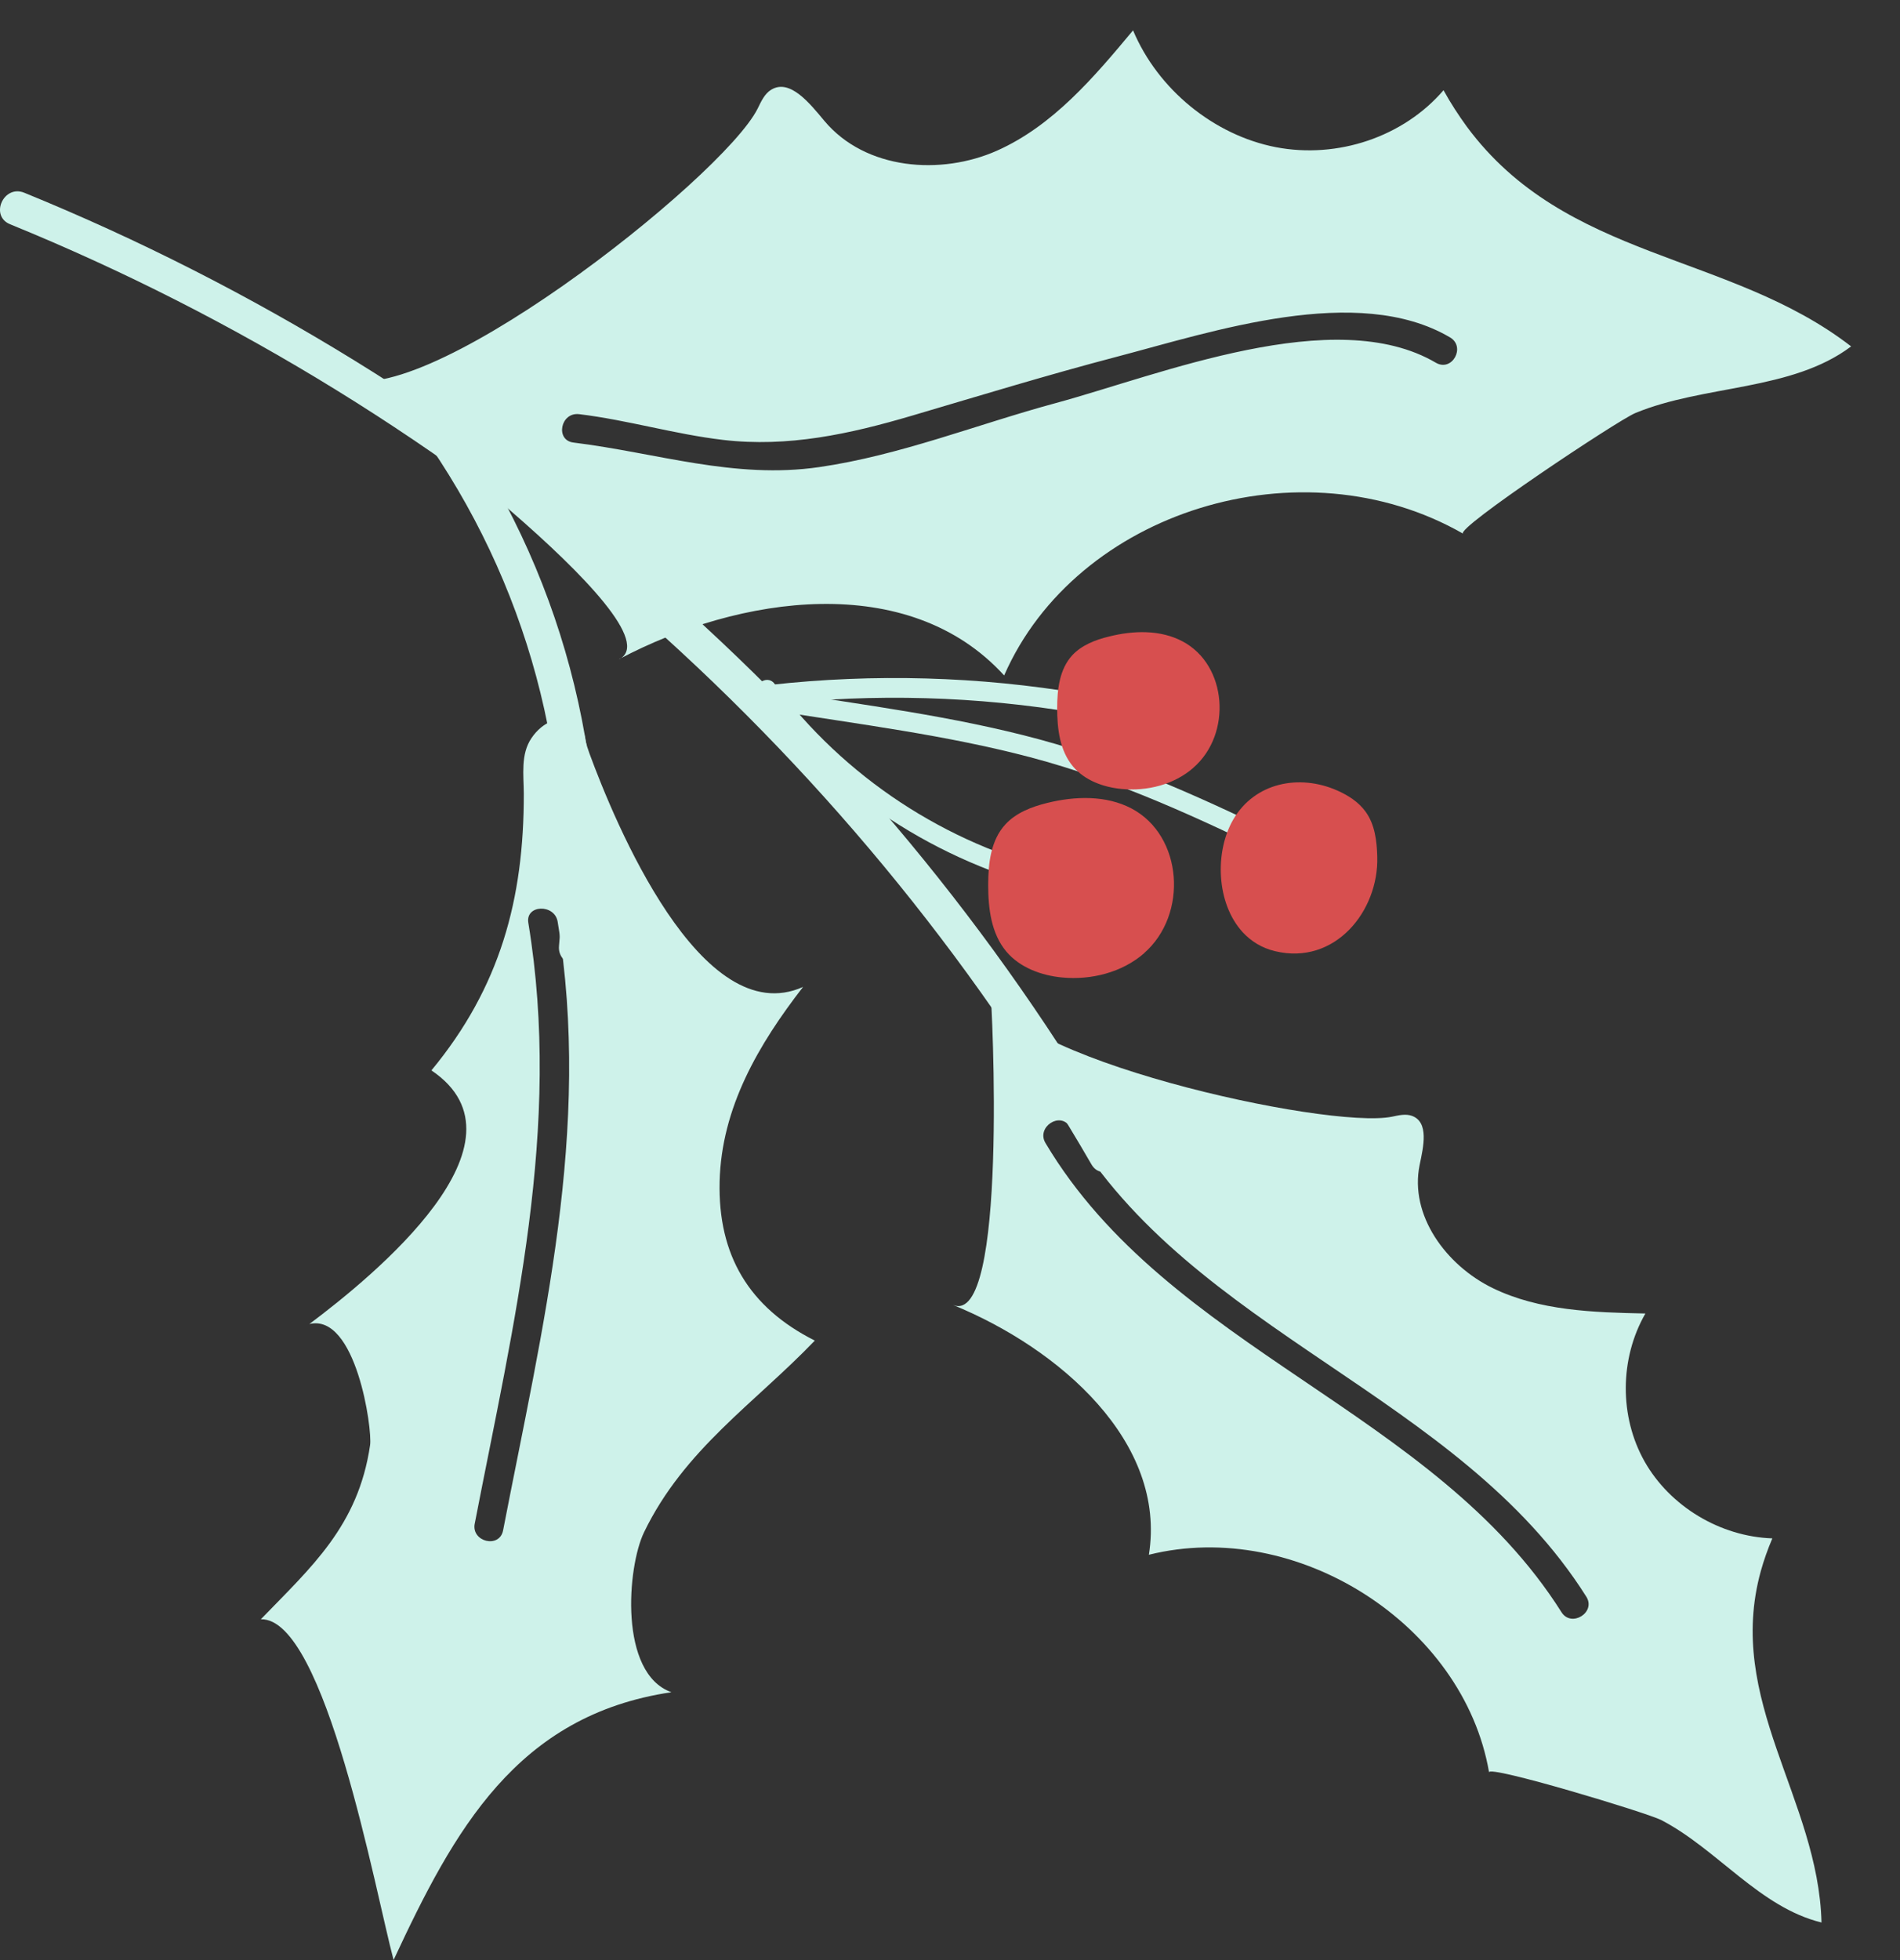
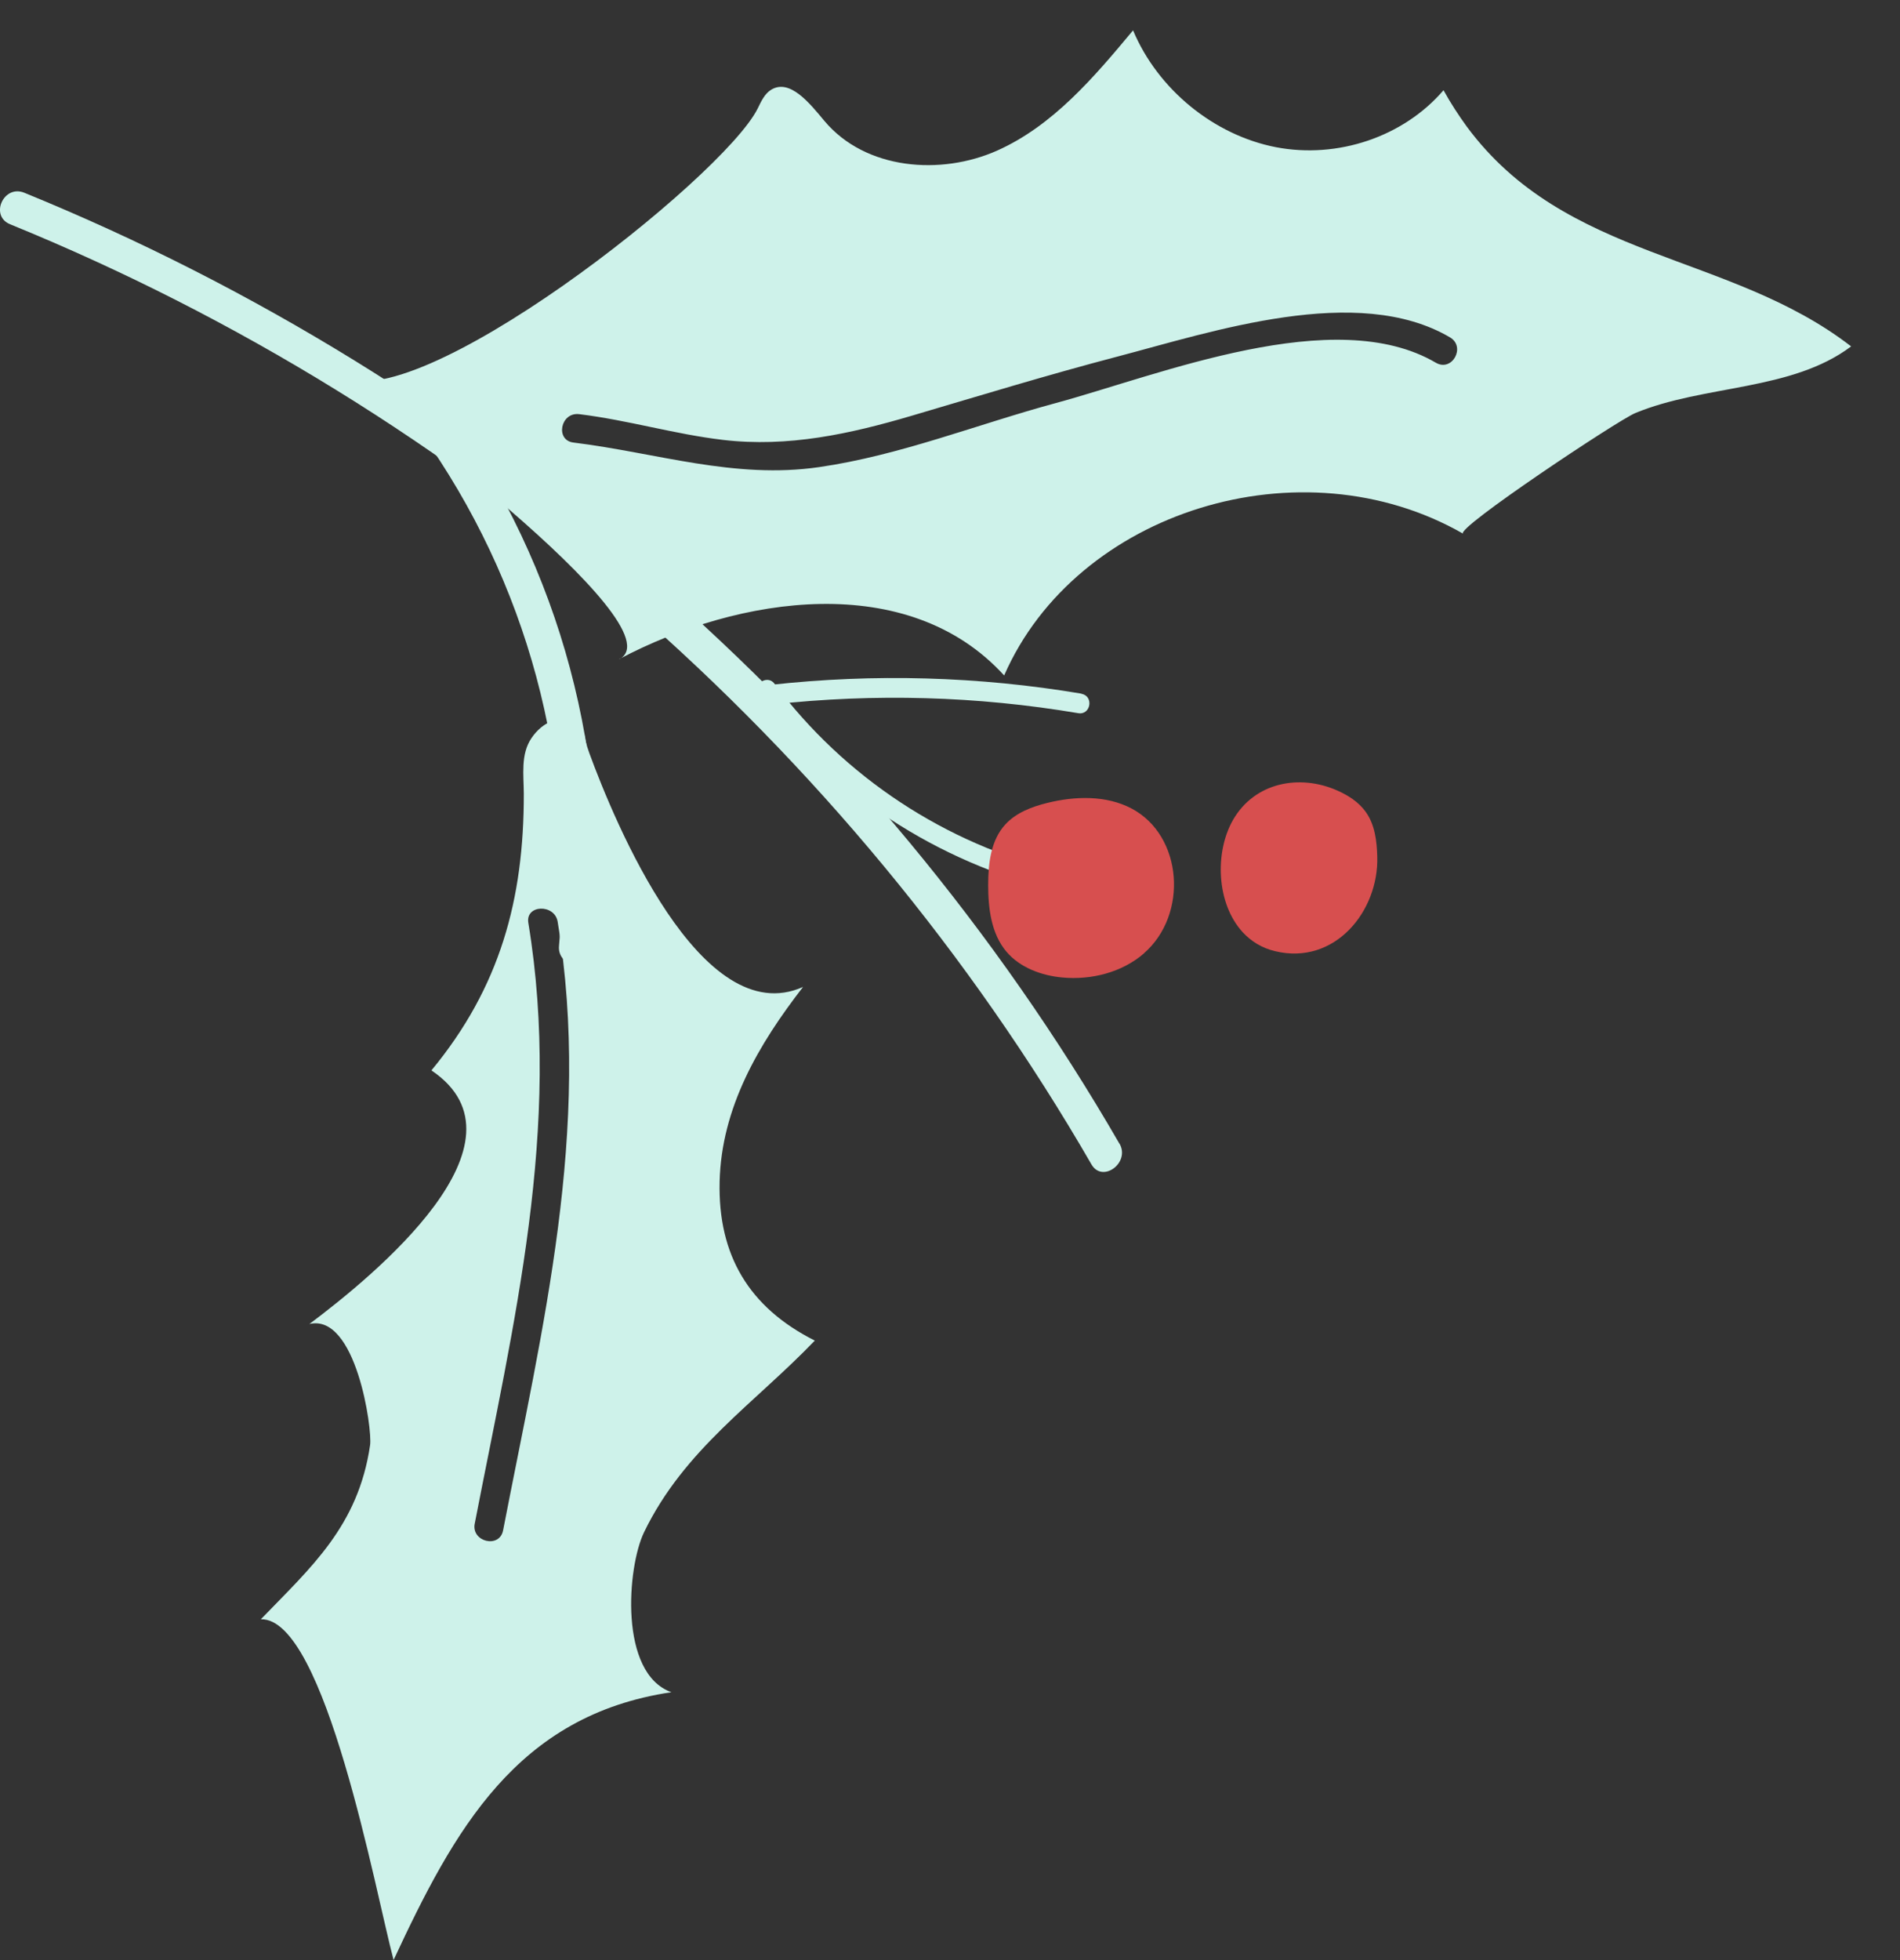
<svg xmlns="http://www.w3.org/2000/svg" width="32" height="33" viewBox="0 0 32 33" fill="none">
  <rect x="0" y="0" width="32" height="33" fill="#333333" stroke="none" />
  <g id="Frame 7407">
-     <path id="Vector" d="M19.349 26.176C21.84 25.554 24.652 27.351 25.079 29.839C25.057 29.71 27.735 30.517 27.98 30.643C28.922 31.132 29.638 32.114 30.678 32.367C30.625 30.282 29.053 28.629 29.656 26.45C29.706 26.27 29.77 26.088 29.85 25.9C28.97 25.87 28.127 25.361 27.699 24.607C27.271 23.85 27.276 22.873 27.712 22.114C26.833 22.096 25.925 22.068 25.14 21.686C24.355 21.304 23.735 20.459 23.91 19.611C23.973 19.309 24.072 18.892 23.779 18.786C23.672 18.748 23.553 18.778 23.442 18.801C22.354 19.021 16.813 17.791 16.676 16.611C16.714 16.93 16.975 22.349 16.051 21.97C17.846 22.704 19.655 24.278 19.349 26.179V26.176ZM18.018 18.97C20.088 22.451 24.561 23.465 26.717 26.882C26.884 27.148 26.464 27.406 26.299 27.143C24.151 23.741 19.683 22.729 17.608 19.244C17.448 18.975 17.861 18.705 18.02 18.973L18.018 18.97Z" fill="#CEF2EA" />
    <path id="Vector_2" d="M10.43 11.096C12.452 10.026 15.297 9.6 16.912 11.372C18.127 8.598 21.921 7.426 24.642 8.985C24.5 8.904 27.238 7.082 27.54 6.955C28.701 6.474 30.172 6.588 31.177 5.832C29.119 4.242 26.373 4.389 24.702 2.129C24.566 1.941 24.434 1.741 24.312 1.519C23.639 2.303 22.531 2.678 21.488 2.478C20.445 2.275 19.501 1.506 19.083 0.511C18.425 1.301 17.734 2.116 16.793 2.536C15.849 2.956 14.578 2.863 13.884 2.035C13.639 1.741 13.305 1.321 12.991 1.509C12.877 1.577 12.819 1.709 12.761 1.827C12.179 2.997 6.942 7.12 5.699 6.32C6.036 6.535 11.47 10.547 10.43 11.099V11.096ZM9.756 6.973C10.571 7.072 11.361 7.31 12.176 7.406C13.272 7.535 14.312 7.307 15.36 6.998C16.509 6.659 17.651 6.31 18.81 6.006C20.42 5.584 22.862 4.763 24.421 5.68C24.692 5.839 24.457 6.267 24.183 6.107C22.477 5.105 19.536 6.31 17.782 6.786C16.461 7.143 15.158 7.667 13.798 7.864C12.366 8.072 11.065 7.624 9.66 7.451C9.346 7.414 9.44 6.935 9.754 6.973H9.756Z" fill="#CEF2EA" />
    <path id="Vector_3" d="M6.628 33C7.645 30.818 8.698 28.877 11.308 28.49C10.419 28.173 10.564 26.381 10.847 25.797C11.523 24.399 12.715 23.622 13.723 22.57C12.616 22.013 12.09 21.134 12.12 19.892C12.151 18.649 12.773 17.586 13.525 16.616C11.806 17.383 10.344 13.82 9.926 12.681C9.804 12.347 9.893 12.39 9.766 12.261C9.478 11.967 9.129 12.159 8.949 12.43C8.767 12.701 8.82 13.043 8.822 13.362C8.825 15.138 8.422 16.624 7.266 18.021C9.053 19.226 6.294 21.479 5.211 22.291C5.995 22.106 6.274 24.058 6.233 24.331C6.033 25.693 5.241 26.384 4.393 27.262C5.479 27.229 6.329 31.881 6.628 32.995V33ZM7.995 25.655C8.65 22.273 9.468 18.986 8.898 15.536C8.848 15.229 9.341 15.214 9.392 15.518C9.969 19.016 9.136 22.339 8.473 25.766C8.412 26.075 7.936 25.959 7.995 25.652V25.655Z" fill="#CEF2EA" />
    <path id="Vector_4" d="M18.853 19.254C14.717 12.096 8.134 6.394 0.409 3.245C0.06 3.103 -0.178 3.635 0.171 3.776C7.815 6.892 14.292 12.526 18.382 19.603C18.567 19.925 19.04 19.575 18.855 19.254H18.853Z" fill="#CEF2EA" />
    <path id="Vector_5" d="M9.994 16.012C10.296 12.764 9.45 9.58 7.554 6.925C7.337 6.621 6.863 6.968 7.081 7.274C8.883 9.8 9.701 12.838 9.415 15.923C9.379 16.293 9.961 16.384 9.994 16.012Z" fill="#CEF2EA" />
-     <path id="Vector_6" d="M21.738 14.159C20.372 13.491 18.982 12.848 17.504 12.448C16.051 12.056 14.545 11.868 13.059 11.633C12.847 11.6 12.794 11.926 13.006 11.959C14.457 12.192 15.93 12.374 17.352 12.749C18.838 13.141 20.232 13.792 21.604 14.463C21.797 14.556 21.933 14.252 21.741 14.159H21.738Z" fill="#CEF2EA" />
    <path id="Vector_7" d="M12.776 11.711C14.008 13.357 15.778 14.513 17.795 15.002C18.005 15.052 18.056 14.726 17.848 14.675C15.917 14.204 14.224 13.086 13.044 11.511C12.918 11.342 12.647 11.539 12.773 11.709L12.776 11.711Z" fill="#CEF2EA" />
    <path id="Vector_8" d="M18.213 11.678C16.481 11.387 14.722 11.337 12.973 11.531C12.758 11.554 12.791 11.883 13.006 11.861C14.73 11.671 16.453 11.719 18.16 12.007C18.372 12.043 18.425 11.716 18.213 11.681V11.678Z" fill="#CEF2EA" />
    <path id="Vector_9" d="M19.266 16.05C20.017 15.397 19.921 14.068 19.058 13.612C18.63 13.387 18.109 13.402 17.638 13.518C17.377 13.582 17.114 13.683 16.934 13.878C16.686 14.146 16.643 14.539 16.643 14.9C16.643 15.295 16.694 15.718 16.95 16.022C17.177 16.29 17.537 16.424 17.891 16.457C18.38 16.503 18.899 16.371 19.268 16.05H19.266Z" fill="#D74F4F" />
-     <path id="Vector_10" d="M20.098 12.926C20.754 12.357 20.67 11.195 19.916 10.798C19.544 10.6 19.088 10.613 18.676 10.717C18.448 10.772 18.22 10.861 18.061 11.03C17.843 11.266 17.805 11.607 17.805 11.924C17.805 12.268 17.848 12.638 18.071 12.903C18.268 13.139 18.585 13.255 18.893 13.283C19.321 13.324 19.772 13.21 20.096 12.929L20.098 12.926Z" fill="#D74F4F" />
    <path id="Vector_11" d="M20.928 15.693C21.068 15.845 21.25 15.961 21.475 16.014C22.483 16.257 23.222 15.338 23.196 14.425C23.189 14.159 23.156 13.88 22.999 13.665C22.882 13.503 22.705 13.389 22.52 13.308C21.883 13.027 21.131 13.174 20.769 13.8C20.455 14.344 20.485 15.209 20.928 15.693Z" fill="#D74F4F" />
  </g>
</svg>